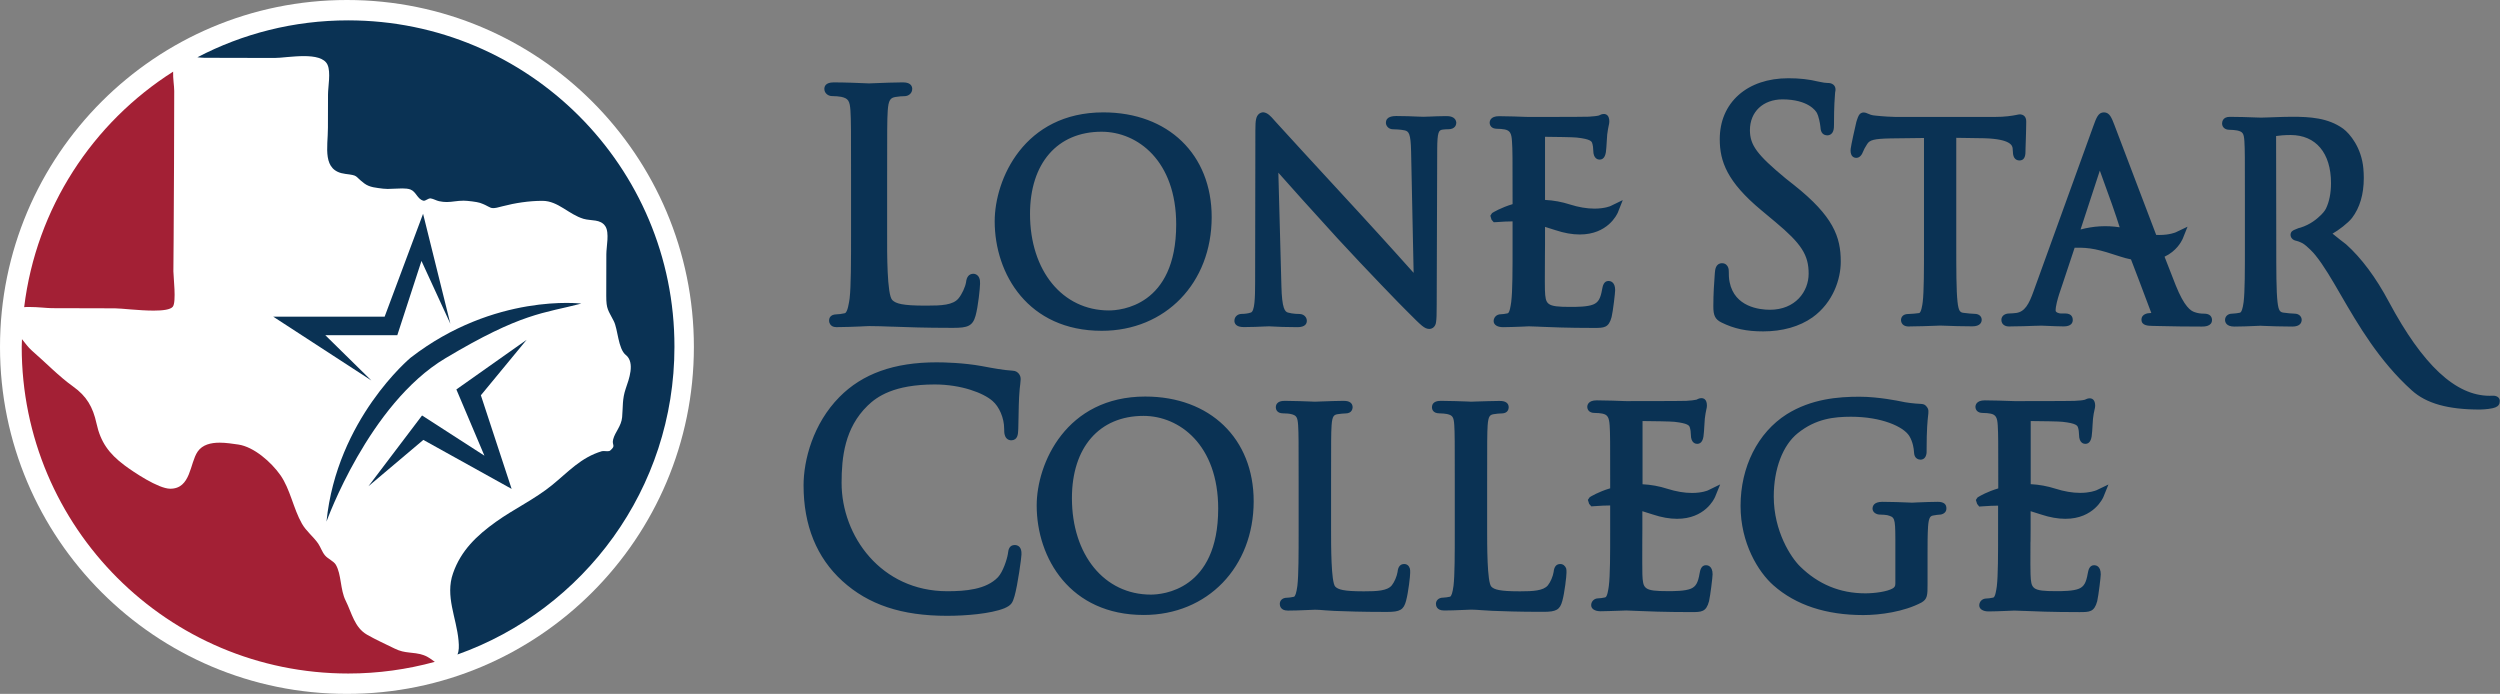
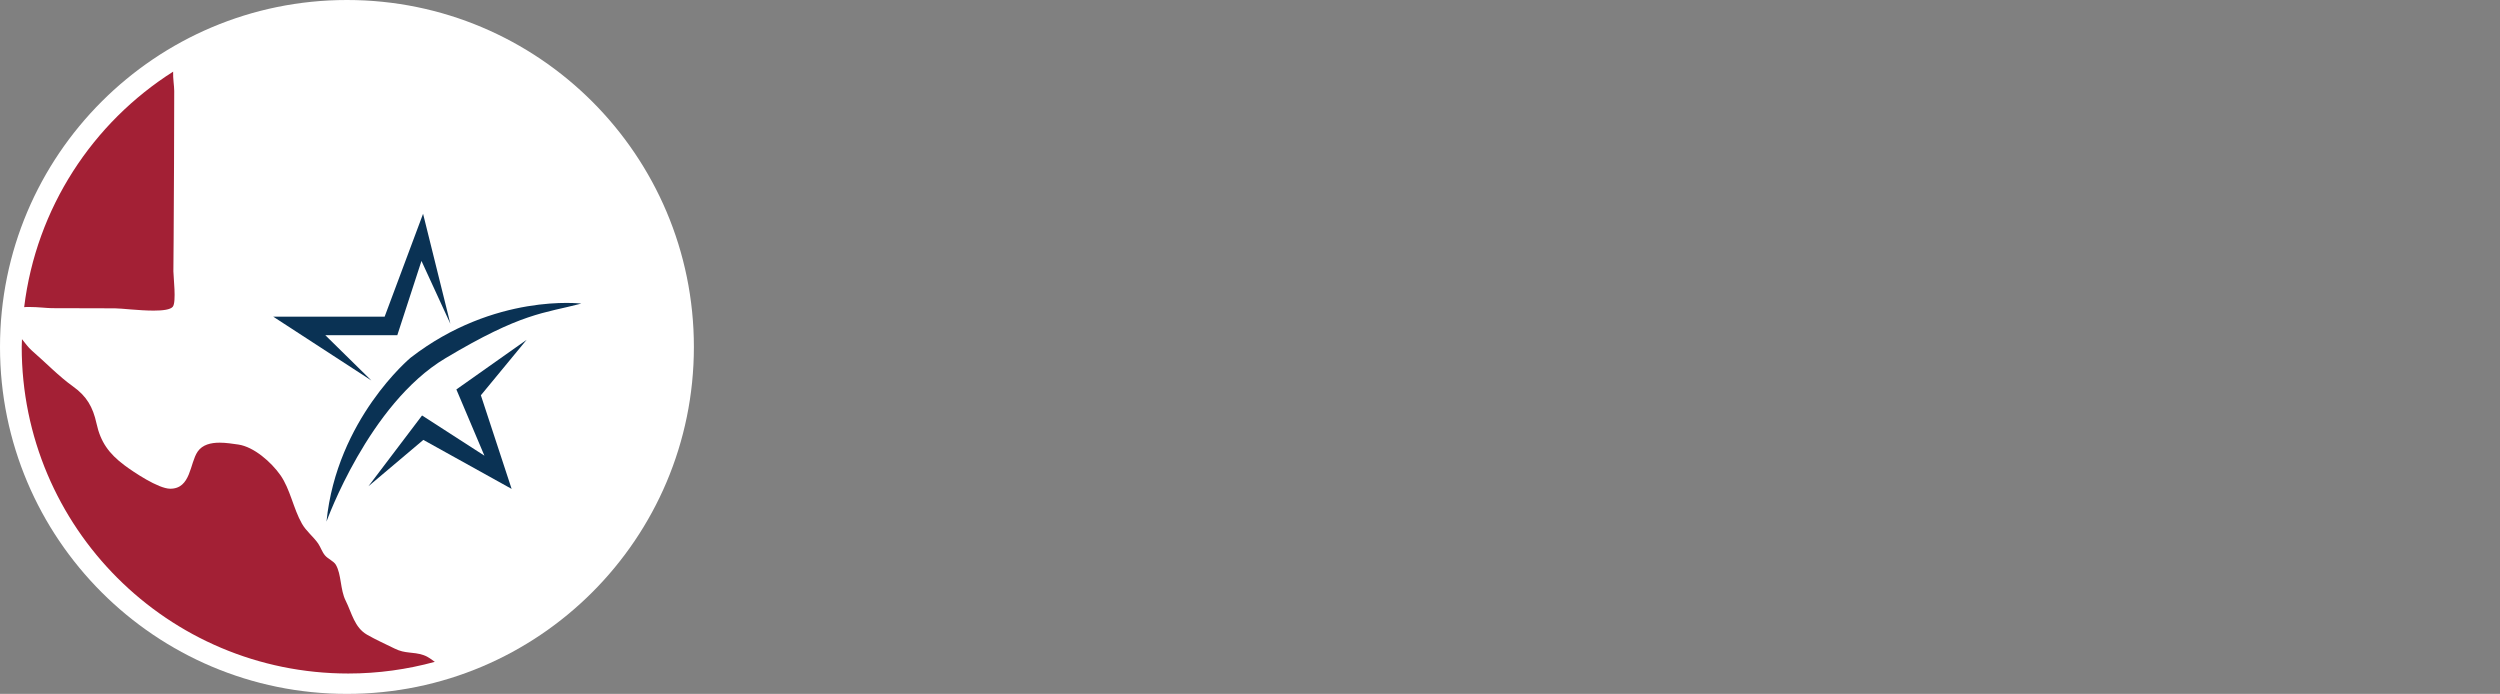
<svg xmlns="http://www.w3.org/2000/svg" version="1.1" x="0px" y="0px" viewBox="0 0 295.87 82.12" style="enable-background:new 0 0 295.87 82.12;" xml:space="preserve">
  <rect x="0" y="0" width="295.87" height="82.12" fill="#808080" stroke="none" />
  <style type="text/css">
	.st0{fill:#0A3254;}
	.st1{fill:#FFFFFF;}
	.st2{fill:#A32035;}
</style>
  <g id="one_color_vertical">
</g>
  <g id="full_color_vertical">
</g>
  <g id="full_color_extreme">
    <g>
      <g>
-         <path class="st0" d="M115.19,32.4c-0.5,0.01-0.79,0.35-0.86,1c-0.09,0.56-0.48,1.41-0.88,1.9c-0.65,0.81-2.03,0.87-3.77,0.87     h-0.18c-2.71,0-3.48-0.24-3.9-0.66c-0.63-0.62-0.62-5.58-0.61-7.97v-6.53c0-5.71,0-6.73,0.07-7.89c0.08-1.29,0.33-1.54,0.9-1.64     c0.38-0.07,0.85-0.1,1.1-0.1c0.44,0,0.9-0.32,0.9-0.86c0-0.23-0.1-0.77-1.07-0.77h-0.12c-0.79,0-2.38,0.06-3.14,0.09l-0.52,0.02     c-0.14,0.01-0.23,0.01-0.25,0.01l-0.51-0.02c-0.7-0.03-2.33-0.1-3.68-0.1c-0.97,0-1.11,0.48-1.11,0.77c0,0.53,0.47,0.85,0.9,0.85     c0.34,0,0.89,0.04,1.1,0.09c0.83,0.19,1.01,0.46,1.09,1.64c0.07,1.16,0.07,2.19,0.07,7.89v6.46c0,3.57,0,6.39-0.17,7.88     c-0.06,0.41-0.23,1.68-0.58,1.74c-0.37,0.08-0.72,0.13-0.96,0.13c-0.83,0.01-0.89,0.56-0.89,0.72c0,0.4,0.23,0.6,0.37,0.68     c0.15,0.08,0.32,0.12,0.54,0.12c0.06,0,0.11,0,0.21-0.01l0.07,0c0.68,0,1.74-0.04,2.68-0.08l0.13-0.01     c0.37-0.01,0.64-0.03,0.74-0.03c0.82,0,1.71,0.03,2.74,0.07l0.07,0c1.68,0.06,3.77,0.14,6.91,0.14l0.26,0     c1.67,0,2.28-0.21,2.62-1.44c0.31-1.11,0.53-3.33,0.53-3.79c0-0.26-0.01-0.45-0.07-0.6C115.82,32.64,115.53,32.4,115.19,32.4z      M130.58,13.3c-9.37,0-12.86,7.91-12.86,12.89c0,6.24,3.96,12.96,12.67,12.96c7.54,0,13.01-5.66,13.01-13.46     C143.4,18.28,138.25,13.3,130.58,13.3z M131.24,36.74c-5.5,0-9.34-4.7-9.34-11.42c0-6,3.24-9.73,8.47-9.73     c4.26,0,8.83,3.44,8.83,10.98C139.2,36.25,132.57,36.74,131.24,36.74z M171.13,13.74c-0.78,0-1.46,0.04-2.01,0.06l-0.1,0     c-0.24,0.02-0.43,0.02-0.54,0.02c-0.1,0-0.33-0.01-0.64-0.02c-0.65-0.03-1.63-0.07-2.6-0.07h0c-0.33,0.01-1.22,0.02-1.22,0.8     c0,0.09,0.01,0.28,0.2,0.5c0.16,0.18,0.39,0.27,0.66,0.27c0.15,0,0.87,0.02,1.37,0.13c0.45,0.12,0.71,0.3,0.75,2.51l0.3,14.35     c-0.45-0.5-1-1.11-1.6-1.78l-0.24-0.27c-1.33-1.47-2.98-3.3-4.52-4.97c-5.11-5.53-9.45-10.28-9.91-10.79     c-0.08-0.08-0.17-0.18-0.27-0.3c-0.34-0.39-0.73-0.84-1.24-0.89c-0.43,0-0.77,0.32-0.86,0.8c-0.07,0.28-0.09,0.67-0.09,1.38     l-0.03,18.01c0,1.75-0.05,3.39-0.51,3.51c-0.33,0.12-0.79,0.16-1.09,0.16c-0.49,0.01-0.85,0.35-0.85,0.81     c0,0.28,0.14,0.75,1.11,0.75c0.91,0,1.82-0.04,2.42-0.07l0.29-0.01c0.13-0.01,0.23-0.01,0.28-0.01c0.07,0,0.21,0.01,0.42,0.02     c0.5,0.03,1.53,0.08,2.94,0.08c0.91,0,1.11-0.41,1.11-0.75c0-0.45-0.37-0.8-0.86-0.81c-0.08,0-0.79,0-1.38-0.17     c-0.34-0.1-0.71-0.43-0.77-3.18l-0.36-13.37c1.24,1.4,4.07,4.57,7,7.77c3.32,3.61,7.8,8.23,8.13,8.53l0.1,0.1     c1.77,1.78,2.05,2.06,2.62,2.09h0.01c0.37,0,0.76-0.27,0.81-0.86c0.05-0.33,0.07-0.87,0.07-1.98l0.06-18.41     c0.01-2.06,0.18-2.28,0.64-2.34c0.24-0.03,0.4-0.04,0.55-0.04h0.1c0.89,0,0.97-0.59,0.97-0.79     C172.26,13.74,171.44,13.74,171.13,13.74z M212.32,21.9l-1.01-0.8c-3.38-2.8-4.2-3.92-4.21-5.69c0-2.18,1.55-3.64,3.85-3.65     c3.05,0.01,3.95,1.36,4.09,1.63c0.17,0.3,0.37,1.22,0.4,1.59l0.01,0.1c0.03,0.62,0.31,0.94,0.85,0.94     c0.75-0.08,0.75-0.86,0.75-1.28v-0.17c0-1.95,0.09-3.11,0.13-3.6c0-0.06,0.01-0.11,0.03-0.18l0.02-0.13     c0.01-0.3-0.08-0.5-0.28-0.66c-0.22-0.16-0.45-0.18-0.65-0.18c-0.25,0-0.51-0.04-1.13-0.17c-1.06-0.26-2.18-0.39-3.52-0.39     c-2.4,0-4.44,0.69-5.89,1.98c-1.46,1.3-2.23,3.11-2.23,5.23c0,2.6,0.84,5.03,4.94,8.43l1.63,1.36c3.1,2.59,3.95,3.91,3.95,6.13     c0,2.12-1.58,4.27-4.58,4.27c-1.24,0-4.18-0.33-4.77-3.26c-0.1-0.45-0.1-0.92-0.1-1.23c0-0.16,0-0.39-0.12-0.61     c-0.07-0.12-0.23-0.41-0.7-0.41c-0.75,0.03-0.8,0.79-0.83,1.15l-0.03,0.43c-0.05,0.69-0.15,1.97-0.15,3.49     c-0.01,1.13,0.22,1.58,0.97,1.95c1.5,0.74,2.97,1.05,4.93,1.05c2.28,0,4.3-0.57,5.84-1.66c2.46-1.77,3.34-4.56,3.34-6.58     C217.86,28.03,216.96,25.58,212.32,21.9z M238.19,17.54l0.03,0.41c0.01,0.86,0.44,1.04,0.8,1.04c0.46-0.01,0.69-0.35,0.69-1.02     c0-0.08,0-0.25,0.01-0.48l0.03-0.89c0.02-0.74,0.05-1.59,0.05-2.17c0.03-0.75-0.47-0.88-0.72-0.9c-0.11,0-0.26,0.03-0.49,0.08     c-0.43,0.08-1.22,0.23-2.57,0.23h-11.66c-0.35,0-1.53-0.06-2.41-0.16c-0.44-0.03-0.68-0.14-0.91-0.24     c-0.12-0.06-0.26-0.13-0.55-0.13c-0.4,0.06-0.52,0.37-0.58,0.51l-0.04,0.09c-0.05,0.11-0.09,0.22-0.11,0.31l-0.07,0.23     c-0.61,2.64-0.68,3.17-0.68,3.34c0,0.72,0.37,0.89,0.68,0.89c0.36,0,0.64-0.28,0.84-0.82c0.08-0.18,0.16-0.38,0.45-0.82     c0.3-0.46,0.76-0.62,2.74-0.66l3.98-0.05v12.67c0,2.93,0,5.46-0.15,6.74c-0.04,0.31-0.17,1.26-0.43,1.31     c-0.2,0.04-1.01,0.11-1.28,0.11c-0.62,0-0.85,0.36-0.86,0.7c0,0.38,0.24,0.78,0.91,0.78h0l0.19-0.01c0.68,0,2.36-0.05,3.05-0.08     c0.26-0.01,0.43-0.02,0.47-0.02c0.03,0,0.15,0,0.34,0.01l0.3,0.01c0.75,0.03,2.02,0.07,3.18,0.07c0.95,0,1.11-0.49,1.11-0.78     c0-0.32-0.23-0.7-0.86-0.7c-0.24,0-0.89-0.06-1.31-0.12c-0.38-0.05-0.57-0.2-0.69-1.29c-0.15-1.31-0.15-3.95-0.15-6.75l0-12.67     l3.29,0.05C238.04,16.45,238.15,17.28,238.19,17.54z M188.7,24.69c-0.91,0-1.89-0.17-2.9-0.49c-0.96-0.31-1.95-0.49-2.95-0.54     l0-7.47c1.12,0.01,3.38,0.04,3.76,0.09c1.62,0.18,1.74,0.45,1.81,0.62c0.1,0.26,0.14,0.68,0.14,0.9c0,1.01,0.58,1.09,0.75,1.09     c0.58,0,0.69-0.62,0.74-0.86c0.04-0.25,0.08-0.79,0.11-1.36l0.05-0.75c0.06-0.5,0.13-0.83,0.18-1.07     c0.04-0.16,0.07-0.32,0.07-0.47c0-0.78-0.41-0.89-0.65-0.89c-0.23,0-0.41,0.09-0.52,0.15l-0.07,0.03     c-0.21,0.06-0.7,0.11-1.2,0.14c-0.71,0.03-7.03,0.03-7.09,0.03l-0.43-0.01c-0.58-0.02-2.03-0.08-3.09-0.08     c-1.03,0-1.11,0.59-1.11,0.77c0,0.33,0.22,0.72,0.86,0.72c0.26,0,0.72,0.03,0.93,0.08c0.61,0.13,0.8,0.45,0.85,1.41     c0.07,0.98,0.07,1.86,0.07,6.74v0.69c-1.37,0.41-2.3,0.97-2.43,1.06l-0.2,0.31l0.14,0.47l0.26,0.3l0.26-0.01     c0.84-0.06,1.44-0.09,1.97-0.09l0,2.8c0,3.05,0,5.46-0.16,6.74c-0.06,0.42-0.18,1.29-0.42,1.34c-0.31,0.07-0.62,0.11-0.8,0.11     c-0.56,0-0.86,0.42-0.86,0.81c0,0.44,0.44,0.72,1.11,0.72c0.6,0,1.63-0.04,2.18-0.06l0.86-0.04c0.26,0,0.63,0.02,1.2,0.04     l0.14,0.01c1.2,0.05,3.22,0.14,6.35,0.14c1.22,0,1.78,0,2.12-1.29c0.17-0.71,0.42-2.86,0.42-3.19c0-1-0.6-1.08-0.78-1.08     c-0.58,0-0.69,0.61-0.76,0.98c-0.19,1.1-0.45,1.55-1.04,1.8c-0.69,0.29-1.98,0.29-2.74,0.29c-2.83,0-2.92-0.28-2.99-1.99     c-0.01-0.24-0.02-1.13,0-3.96c0-0.58,0.01-1.09,0.01-1.38v-2.14c0.35,0.11,0.75,0.24,1.24,0.39c1.02,0.34,1.98,0.51,2.87,0.51     c3.29,0,4.39-2.33,4.51-2.6l0.58-1.47l-1.42,0.69C190.63,24.38,189.94,24.69,188.7,24.69z M260.84,37.12     c-0.39,0-0.75-0.05-1.08-0.17c-0.48-0.14-1.24-0.62-2.27-3.19c-0.35-0.89-0.81-2.06-1.32-3.38c1.4-0.66,1.98-1.76,2.14-2.1     l0.58-1.45l-1.41,0.67c-0.01,0-0.7,0.31-1.94,0.31c-0.12,0-0.24,0-0.36-0.01c-0.82-2.14-1.69-4.43-2.47-6.49l-1.45-3.82     c-0.53-1.39-0.9-2.37-1.01-2.66c-0.34-0.89-0.58-1.53-1.25-1.53c-0.67,0-0.89,0.61-1.26,1.63l-7.06,19.51     c-0.56,1.58-1.06,2.46-2.07,2.6c-0.23,0.03-0.63,0.06-0.82,0.06c-0.55,0-0.93,0.31-0.93,0.76c0,0.3,0.14,0.54,0.4,0.67     c0.19,0.1,0.4,0.11,0.55,0.11h0l0.26-0.01c0.93,0,1.96-0.04,2.74-0.07l0.1,0c0.32-0.01,0.57-0.02,0.67-0.02     c0.13,0,0.42,0.01,0.76,0.03c0.47,0.02,1.4,0.06,1.89,0.06c0.89,0,1.08-0.42,1.08-0.77c0-0.23-0.09-0.76-0.88-0.76h-0.54     c-0.21,0-0.61-0.13-0.61-0.34c0-0.55,0.24-1.37,0.41-1.92l0.44-1.31c0.43-1.29,1.07-3.2,1.4-4.21c1.83-0.05,2.85,0.2,5.42,1.05     c0.41,0.13,0.83,0.25,1.25,0.33c0.51,1.31,1.24,3.24,2.29,6.04l0.09,0.23c0.01,0.02,0.02,0.05,0.02,0.07     c-0.08,0.01-0.19,0.02-0.33,0.03l-0.15,0.02c-0.45,0.12-0.68,0.37-0.68,0.74c0,0.71,0.78,0.73,1.3,0.74l0.91,0.02     c1.53,0.04,3.27,0.06,4.9,0.06c0.31,0,1.24,0,1.24-0.79C261.77,37.52,261.6,37.12,260.84,37.12z M246.23,27.16l2.28-6.97     c1.14,3.1,1.93,5.35,2.35,6.71C249.29,26.66,247.78,26.75,246.23,27.16z M295.09,46.83c-0.14,0.01-0.29,0.01-0.45,0.01     c-4.02,0-7.91-3.63-11.91-11.1c-1.55-2.91-3.26-5.2-5.08-6.83c-0.28-0.21-1.08-0.83-1.6-1.26c0.67-0.37,1.84-1.25,2.31-1.86     c0.92-1.21,1.39-2.8,1.39-4.72c0-0.37-0.02-0.75-0.05-1.12c-0.22-2.5-1.61-4.14-2.39-4.72c-1.8-1.3-3.98-1.41-6.04-1.41     c-0.49,0-1.34,0.02-2.1,0.05l-0.55,0.02c-0.5,0.02-0.9,0.03-1.01,0.03l-0.39-0.01c-1.29-0.05-2.37-0.08-3.19-0.08l-0.15,0     c-0.84,0-0.9,0.61-0.9,0.8c0.01,0.44,0.36,0.73,0.86,0.73c0.27,0,0.74,0.04,0.92,0.08c0.67,0.15,0.8,0.34,0.86,1.28     c0.06,0.99,0.06,1.87,0.06,6.75v5.53c0,3.05,0,5.47-0.15,6.74c-0.11,0.82-0.26,1.24-0.45,1.27c-0.22,0.05-0.66,0.11-0.89,0.11     c-0.59,0-0.86,0.38-0.86,0.74c0,0.24,0.11,0.79,1.11,0.79c0.59,0,1.69-0.03,2.94-0.09l0.09-0.01c0.03,0,0.15,0,0.42,0.02     c0.74,0.03,2.12,0.08,3.4,0.08c0.95,0,1.1-0.49,1.11-0.79c0-0.35-0.27-0.74-0.86-0.74c-0.24,0-0.9-0.06-1.31-0.12     c-0.38-0.06-0.57-0.2-0.69-1.25c-0.15-1.28-0.15-3.82-0.15-6.75l-0.02-12.9c0.34-0.06,1.01-0.12,1.73-0.12     c2.98,0.01,4.76,2.13,4.77,5.67c0,1.19-0.2,2.21-0.6,3.04c0,0-0.14,0.31-0.56,0.73c-0.49,0.48-1.27,1.15-2.45,1.52     c-0.11,0.01-0.29,0.07-0.65,0.23c-0.16,0.06-0.53,0.2-0.53,0.62c0,0.16,0.06,0.28,0.11,0.37c0.17,0.25,0.43,0.31,0.6,0.35     c0.06,0.01,0.13,0.03,0.21,0.06c0.15,0.06,0.34,0.13,0.52,0.23c0.53,0.32,1.32,1.16,1.49,1.39c1,1.23,1.95,2.87,3.06,4.79     c2,3.44,4.48,7.73,8.37,11.23c1.71,1.54,4.26,2.26,8.04,2.26h0c0.69-0.01,1.48-0.11,1.83-0.25c0.36-0.14,0.53-0.38,0.53-0.73     C295.87,47.11,295.56,46.84,295.09,46.83z M120.11,64.5c-0.69,0-0.77,0.61-0.81,0.92l-0.02,0.14c-0.1,0.62-0.57,2.11-1.18,2.76     c-1.4,1.45-3.82,1.65-6.01,1.65c-7.82-0.01-12.49-6.53-12.49-12.82c0-3.04,0.37-6.51,3.08-9.14c1.1-1.07,3.11-2.5,7.92-2.51     c3.18,0,5.79,1.01,6.86,1.95c0.81,0.69,1.38,2.04,1.38,3.28c0,0.3,0.01,0.55,0.07,0.74c0.11,0.41,0.39,0.64,0.79,0.64     c0,0,0,0,0,0c0.74-0.03,0.78-0.73,0.8-1.16l0.01-0.19c0.01-0.24,0.02-0.72,0.03-1.3l0.01-0.52c0.01-0.66,0.03-1.41,0.06-1.97     c0.04-0.74,0.09-1.19,0.14-1.56c0.03-0.23,0.04-0.39,0.04-0.49c0.02-0.26-0.06-0.51-0.23-0.71c-0.16-0.17-0.33-0.32-0.71-0.34     c-1.11-0.07-2.25-0.28-3.63-0.54c-2.19-0.4-4.49-0.45-5.38-0.45c-5.01,0-8.77,1.34-11.5,4.11c-3.12,3.16-4.24,7.47-4.24,10.45     c0,4.74,1.55,8.55,4.59,11.32c3.09,2.81,7.03,4.12,12.39,4.12c2.21,0,5.15-0.24,6.78-0.89c0.85-0.37,0.98-0.66,1.21-1.45     c0.38-1.33,0.82-4.58,0.82-4.92C120.93,64.73,120.49,64.52,120.11,64.5z M135.54,46.93c-9.36,0-12.85,7.91-12.85,12.89     c0,6.24,3.96,12.96,12.67,12.96c7.54,0,13.01-5.66,13.01-13.46C148.37,51.91,143.21,46.93,135.54,46.93z M136.2,70.37     c-5.5,0-9.34-4.7-9.34-11.42c0-6,3.24-9.73,8.47-9.73c4.26,0,8.84,3.44,8.84,10.98C144.17,69.88,137.53,70.37,136.2,70.37z      M184.65,66.75c-0.46,0-0.72,0.32-0.78,0.93c-0.08,0.53-0.37,1.21-0.68,1.59c-0.53,0.65-1.78,0.71-3.24,0.71h-0.17     c-2.29,0-2.95-0.21-3.28-0.55c-0.51-0.49-0.5-5.04-0.5-6.76v-5.59c0-4.89,0-5.77,0.06-6.74c0.08-1.15,0.3-1.24,0.7-1.32     c0.33-0.06,0.73-0.09,0.93-0.09c0.79,0,0.85-0.54,0.86-0.71c0-0.77-0.81-0.77-1.11-0.77c-0.68,0-2.06,0.05-2.8,0.07l-0.55,0.02     c-0.02,0-0.09,0-0.18-0.01l-0.2-0.01c-0.67-0.02-2.06-0.08-3.13-0.08c-0.3,0-1.11,0-1.11,0.78c0,0.16,0.08,0.7,0.88,0.7     c0.27,0,0.72,0.04,0.9,0.08c0.66,0.15,0.8,0.35,0.86,1.31c0.06,0.98,0.06,1.86,0.06,6.75v5.53c0,3.05,0,5.47-0.15,6.74     c-0.11,0.82-0.25,1.25-0.42,1.29c-0.23,0.05-0.58,0.11-0.8,0.11c-0.59,0-0.86,0.38-0.86,0.73c0,0.19,0.07,0.79,0.94,0.79l0.17,0     c0.48,0,1.23-0.02,2.31-0.07l0.24-0.01c0.25-0.01,0.43-0.02,0.5-0.02c0.38,0,0.77,0.03,1.18,0.06c0.35,0.03,0.73,0.05,1.14,0.07     l0.15,0.01c1.33,0.05,3.15,0.12,5.84,0.12h0.01c0.09,0,0.18,0,0.26,0c1.5,0,1.94-0.25,2.22-1.3c0.27-0.98,0.49-2.93,0.49-3.31     v-0.11c0-0.16,0-0.31-0.04-0.43C185.22,66.95,184.98,66.75,184.65,66.75z M166.18,66.75c-0.46,0-0.72,0.32-0.78,0.93     c-0.08,0.52-0.38,1.22-0.68,1.59c-0.53,0.66-1.78,0.71-3.24,0.71h-0.17c-2.28,0-2.94-0.21-3.28-0.55     c-0.51-0.49-0.5-5.04-0.5-6.76v-5.59c0-4.89,0-5.77,0.06-6.74c0.08-1.15,0.3-1.24,0.7-1.32c0.33-0.05,0.74-0.09,0.93-0.09     c0.78,0,0.85-0.55,0.86-0.72c-0.01-0.77-0.81-0.77-1.11-0.77c-0.61,0-1.78,0.04-2.55,0.07l-0.81,0.03     c-0.04,0-0.17-0.01-0.46-0.02c-0.6-0.02-2-0.08-3.05-0.08c-0.3,0-1.11,0-1.11,0.79c0.01,0.21,0.12,0.69,0.88,0.69     c0.27,0,0.72,0.03,0.9,0.08c0.66,0.15,0.79,0.35,0.86,1.32c0.06,0.98,0.06,1.86,0.06,6.75v5.53c0,3.05,0,5.47-0.15,6.74     c-0.11,0.82-0.25,1.26-0.42,1.29c-0.32,0.07-0.62,0.11-0.8,0.11c-0.59,0-0.86,0.36-0.86,0.73c0,0.19,0.07,0.79,0.94,0.79l0.17,0     c0.47,0,1.22-0.02,2.31-0.07c0.36-0.02,0.64-0.03,0.74-0.03c0.34,0,0.71,0.03,1.09,0.06l0.09,0.01c0.35,0.03,0.73,0.05,1.13,0.07     c1.35,0.05,3.19,0.12,5.98,0.12h0.01c0.09,0,0.18,0,0.26,0c1.5,0,1.94-0.25,2.22-1.3c0.28-1.03,0.49-2.94,0.49-3.31v-0.12     c0-0.14,0-0.29-0.04-0.42C166.74,66.94,166.51,66.75,166.18,66.75z M229.33,59.39c-0.64,0-1.71,0.04-2.43,0.07l-0.4,0.02     c-0.11,0-0.19,0.01-0.21,0.01l-0.46-0.02c-0.71-0.03-2.02-0.08-3.06-0.08c-1.01,0-1.16,0.51-1.16,0.81c0,0.43,0.45,0.7,0.86,0.7     c0.31,0,0.76,0.04,0.89,0.07c0.85,0.24,0.94,0.27,0.95,2.75v5.34c0,0.3-0.08,0.44-0.32,0.58c-0.65,0.38-2.12,0.58-3.24,0.58     c-2.98,0-5.57-1.07-7.72-3.19c-1.08-1.06-3.11-4.15-3.11-8.27c0-3.27,1.07-6.08,2.85-7.5c2.13-1.71,4.28-1.94,6.29-1.94     c3.57,0,6.17,1.14,6.89,2.26c0.45,0.72,0.55,1.59,0.56,1.84l0.01,0.12c0.02,0.22,0.06,0.81,0.75,0.86c0.35,0,0.59-0.2,0.69-0.57     c0.06-0.2,0.05-0.36,0.05-0.54v-0.15c0-2.28,0.11-3.37,0.17-3.89c0.03-0.25,0.05-0.43,0.04-0.53c0.02-0.22-0.06-0.43-0.22-0.61     c-0.12-0.15-0.28-0.3-0.65-0.31c-0.8-0.03-1.84-0.16-2.41-0.3c-0.11-0.02-2.59-0.55-4.88-0.55c-2.47,0-5.67,0.24-8.6,2.07     c-3.43,2.18-5.47,6.23-5.47,10.85c0,4.42,2.1,7.83,3.9,9.41c2.64,2.33,6.22,3.51,10.63,3.51c1.98,0,4.83-0.39,6.89-1.49     c0.69-0.4,0.72-0.85,0.71-2.23v-3.52c0-1.3,0-2.25,0.06-3.23c0.08-1.21,0.34-1.27,0.65-1.32c0.36-0.06,0.51-0.09,0.67-0.09     c0.41,0,0.85-0.25,0.85-0.7C230.38,59.66,230.03,59.39,229.33,59.39z M200.24,58.34c-0.91,0-1.88-0.17-2.9-0.49     c-0.96-0.31-1.95-0.49-2.95-0.54l0-7.48c1.09,0.01,3.38,0.04,3.77,0.09c1.62,0.18,1.74,0.45,1.81,0.62     c0.1,0.26,0.14,0.69,0.14,0.9c0,1.01,0.57,1.09,0.75,1.09c0.57,0,0.69-0.6,0.74-0.86c0.05-0.27,0.08-0.87,0.12-1.51l0.01-0.14     c0.01-0.21,0.02-0.38,0.03-0.47c0.05-0.47,0.12-0.78,0.17-1.04c0.05-0.2,0.08-0.35,0.08-0.5c0-0.78-0.41-0.89-0.65-0.89     c-0.23,0-0.41,0.09-0.53,0.15c-0.03,0.01-0.05,0.02-0.05,0.03c-0.23,0.06-0.72,0.11-1.21,0.14c-0.71,0.03-7.03,0.03-7.09,0.03     l-0.4-0.01c-0.31-0.01-1.92-0.08-3.12-0.08c-1.03,0-1.11,0.59-1.11,0.77c0,0.33,0.22,0.72,0.86,0.72c0.29,0,0.74,0.03,0.93,0.08     c0.61,0.13,0.79,0.43,0.86,1.41c0.06,0.98,0.06,1.86,0.06,6.74v0.69c-1.42,0.42-2.32,0.99-2.42,1.05l-0.22,0.32l0.15,0.47     l0.26,0.3l0.26-0.02c0.83-0.06,1.44-0.09,1.97-0.09l0,2.8c0,3.05,0,5.46-0.16,6.74c-0.06,0.42-0.18,1.29-0.43,1.34     c-0.31,0.07-0.61,0.11-0.8,0.11c-0.56,0-0.86,0.42-0.86,0.81c0,0.44,0.44,0.72,1.11,0.72c0.57,0,1.5-0.04,2.19-0.06l0.85-0.03     c0.26,0,0.63,0.02,1.25,0.05c1.2,0.05,3.22,0.14,6.43,0.14c1.22,0,1.78,0,2.12-1.29c0.16-0.71,0.42-2.86,0.42-3.18     c0-1-0.59-1.08-0.78-1.08c-0.58,0-0.69,0.61-0.76,0.98c-0.18,1.09-0.44,1.55-1.03,1.8c-0.69,0.29-1.98,0.29-2.75,0.29     c-2.83,0-2.92-0.28-2.99-2c-0.02-0.42-0.01-2.2-0.01-3.7v-0.25c0-0.58,0.01-1.08,0.01-1.38V60.5c0.35,0.11,0.75,0.23,1.24,0.39     c1.02,0.34,1.98,0.51,2.87,0.51c3.28,0,4.39-2.33,4.5-2.6l0.6-1.47l-1.42,0.69C202.17,58.03,201.46,58.34,200.24,58.34z      M240.31,64.03c0-0.58,0.01-1.08,0.01-1.38V60.5c0.35,0.11,0.75,0.23,1.24,0.39c1.02,0.34,1.99,0.51,2.88,0.51     c3.37,0,4.46-2.49,4.5-2.6l0.59-1.46l-1.42,0.68c-0.18,0.07-0.83,0.31-1.93,0.31c-0.92,0-1.89-0.17-2.9-0.49     c-0.97-0.31-1.96-0.49-2.95-0.54l0-7.47c1.22,0.01,3.4,0.04,3.77,0.09c1.62,0.18,1.73,0.45,1.81,0.62     c0.1,0.25,0.14,0.68,0.14,0.9c0,1.02,0.58,1.09,0.75,1.09c0.57,0,0.69-0.6,0.74-0.86c0.05-0.28,0.09-0.93,0.12-1.5l0.01-0.14     c0.01-0.21,0.02-0.39,0.03-0.46c0.05-0.48,0.12-0.79,0.18-1.06c0.04-0.18,0.08-0.33,0.08-0.48c0-0.78-0.41-0.89-0.65-0.89     c-0.23,0-0.4,0.09-0.49,0.13l-0.1,0.04c-0.21,0.06-0.68,0.11-1.2,0.13c-0.71,0.03-7.03,0.03-7.09,0.03l-0.63-0.02     c-0.62-0.02-1.92-0.07-2.9-0.07c-1.03,0-1.11,0.59-1.11,0.77c0,0.33,0.22,0.72,0.86,0.72c0.29,0,0.74,0.03,0.93,0.08     c0.61,0.13,0.8,0.44,0.85,1.41c0.06,0.98,0.06,1.86,0.06,6.75v0.69c-1.28,0.38-2.1,0.86-2.34,1l-0.12,0.08l-0.19,0.29l0.15,0.47     l0.25,0.31l0.26-0.02c0.87-0.06,1.46-0.09,1.97-0.09l0,2.8c0,3.05,0,5.46-0.15,6.74c-0.06,0.42-0.18,1.29-0.42,1.34     c-0.31,0.07-0.62,0.11-0.8,0.11c-0.56,0-0.86,0.42-0.86,0.81c0,0.44,0.44,0.72,1.11,0.72c0.52,0,1.35-0.03,2.07-0.06l0.97-0.04     c0.25,0,0.6,0.02,1.13,0.04l0.08,0c1.12,0.05,3.19,0.14,6.48,0.14c1.22,0,1.77,0,2.12-1.29c0.16-0.69,0.42-2.87,0.42-3.18     c0-1-0.59-1.08-0.78-1.08c-0.58,0-0.69,0.61-0.76,0.98c-0.19,1.1-0.45,1.55-1.04,1.8c-0.69,0.29-1.98,0.29-2.74,0.29     c-2.83,0-2.92-0.28-2.99-1.99c-0.02-0.33-0.02-1.62-0.01-3.7L240.31,64.03z" />
-       </g>
+         </g>
    </g>
    <g>
      <g>
        <circle id="White_Circle_00000127752447123396148090000015757265929891447427_" class="st1" cx="41.06" cy="41.06" r="41.06" />
        <g id="Blue_Background_00000166663101713257676860000002132251935121662622_">
          <g>
-             <path class="st0" d="M41.2,2.41c-6.44,0-12.5,1.58-17.84,4.37c0.32,0.03,0.61,0.06,0.83,0.06c2.76,0.01,5.53,0.02,8.29,0.02h0       c0.38,0,0.92-0.05,1.53-0.11c0.61-0.05,1.29-0.11,1.94-0.11c1.27,0,2.44,0.21,2.81,1.02c0.41,0.89,0.06,2.6,0.06,3.53       c0,1.31-0.01,2.63-0.01,3.94c0,2.3-0.74,5.1,2.06,5.45c1.6,0.2,1.03,0.2,2.22,1.11c0.67,0.51,1.47,0.53,2.26,0.64       c0.16,0.02,0.34,0.03,0.53,0.03c0.27,0,0.56-0.02,0.85-0.03c0.29-0.02,0.59-0.03,0.87-0.03c0.37,0,0.71,0.03,0.96,0.12       c0.71,0.27,0.81,1.13,1.54,1.33c0.02,0,0.04,0.01,0.06,0.01c0.11,0,0.24-0.07,0.37-0.14c0.13-0.07,0.27-0.14,0.39-0.14       c0.02,0,0.03,0,0.05,0c0.38,0.07,0.64,0.25,0.99,0.33c0.34,0.07,0.63,0.1,0.9,0.1c0.67,0,1.22-0.16,2.02-0.16h0       c0.41,0,1.59,0.14,1.93,0.26c1.01,0.35,1.1,0.62,1.56,0.62c0.23,0,0.55-0.06,1.11-0.22c1.48-0.39,3.16-0.64,4.65-0.64       c0.03,0,0.06,0,0.09,0c1.84,0.01,3.07,1.6,4.85,2.13c0.89,0.26,2.01,0,2.58,0.89c0.49,0.77,0.11,2.4,0.11,3.3       c0,1.64-0.01,3.29-0.01,4.93c0,1.6,0.22,1.66,0.89,2.98c0.5,0.98,0.5,3.26,1.42,4.01c0.07,0.06,0.12,0.1,0.15,0.12       c0.03,0.02,0.05,0.04,0.05,0.04s-0.02-0.01-0.05-0.04c-0.02-0.02-0.04-0.03-0.06-0.05c-0.03-0.02-0.06-0.05-0.08-0.07       c1.12,0.92,0.35,2.92-0.01,3.97c-0.43,1.26-0.32,2.13-0.43,3.39c-0.1,1.08-0.83,1.74-1.06,2.62c-0.19,0.75,0.37,0.7-0.34,1.32       c-0.09,0.08-0.21,0.09-0.35,0.09c-0.08,0-0.16-0.01-0.24-0.01c-0.08-0.01-0.16-0.01-0.23-0.01c-0.07,0-0.13,0.01-0.18,0.02       c-2.48,0.74-3.96,2.44-5.89,4.01c-2.08,1.69-4.48,2.8-6.65,4.35c-2.25,1.61-4.13,3.38-5.07,6.08       c-0.96,2.72,0.41,5.26,0.65,7.98c0.06,0.67,0.06,1.21-0.13,1.64c14.97-5.33,25.68-19.62,25.68-36.41       C79.85,19.71,62.55,2.41,41.2,2.41z" />
-           </g>
+             </g>
        </g>
        <g id="Red_Background_00000050639640927069156950000004700712245323353987_">
          <path class="st2" d="M3.44,36.33c1.06,0,2.15,0.14,2.7,0.14c2.49,0.01,4.97,0.01,7.46,0.02c0.75,0,2.87,0.27,4.58,0.27      c1.08,0,1.99-0.11,2.27-0.46c0.44-0.55,0.07-3.54,0.07-4.19c0.01-1.27,0.02-2.55,0.03-3.82c0.05-5.84,0.05-11.69,0.07-17.53      c0-0.58-0.16-1.48-0.13-2.28C10.97,14.52,4.29,24.62,2.86,36.35C3.05,36.33,3.24,36.33,3.44,36.33z" />
          <path class="st2" d="M50.12,77.53c-1.28-0.43-2.14-0.13-3.43-0.78c-1.07-0.53-2.22-1.04-3.26-1.64      c-1.48-0.86-1.78-2.53-2.52-4.02c-0.66-1.31-0.49-3.11-1.17-4.26c-0.24-0.41-0.93-0.69-1.27-1.09      c-0.37-0.44-0.51-0.96-0.82-1.42c-0.59-0.84-1.42-1.46-1.92-2.35c-1.01-1.77-1.38-4.07-2.54-5.73      c-1.09-1.55-3.14-3.36-4.99-3.63c-0.65-0.09-1.44-0.22-2.2-0.22c-1.04,0-2.04,0.23-2.61,1.06c-0.94,1.38-0.79,4.39-3.24,4.39      c0,0-0.01,0-0.01,0c-1.41-0.01-4.32-1.96-5.43-2.79c-1.82-1.37-2.81-2.73-3.29-4.94c-0.42-1.93-1.17-3.23-2.76-4.36      c-1.71-1.22-3.26-2.85-4.86-4.23c-0.51-0.45-0.8-0.9-1.2-1.38c-0.01,0.31-0.03,0.61-0.03,0.92c0,21.35,17.3,38.65,38.65,38.65      c3.55,0,6.98-0.49,10.24-1.38C51.1,78.09,50.75,77.75,50.12,77.53z" />
        </g>
      </g>
      <g>
        <polygon class="st0" points="47.02,39.67 49.88,30.88 53.3,38.32 50.07,25.3 45.52,37.48 32.34,37.48 43.95,45.03 38.5,39.67         " />
        <path class="st0" d="M68.8,35.93c0,0-10.26-1.28-20.2,6.4c0,0-8.74,7.25-9.96,19.4c0,0,4.99-13.92,14.07-19.33     C61.78,36.98,64.32,37.1,68.8,35.93" />
        <polygon class="st0" points="43.6,57.55 49.95,49.17 57.33,53.93 54.01,46.09 62.32,40.22 56.91,46.78 60.55,57.86 50.1,52.06         " />
      </g>
    </g>
  </g>
  <g id="full_color">
</g>
</svg>